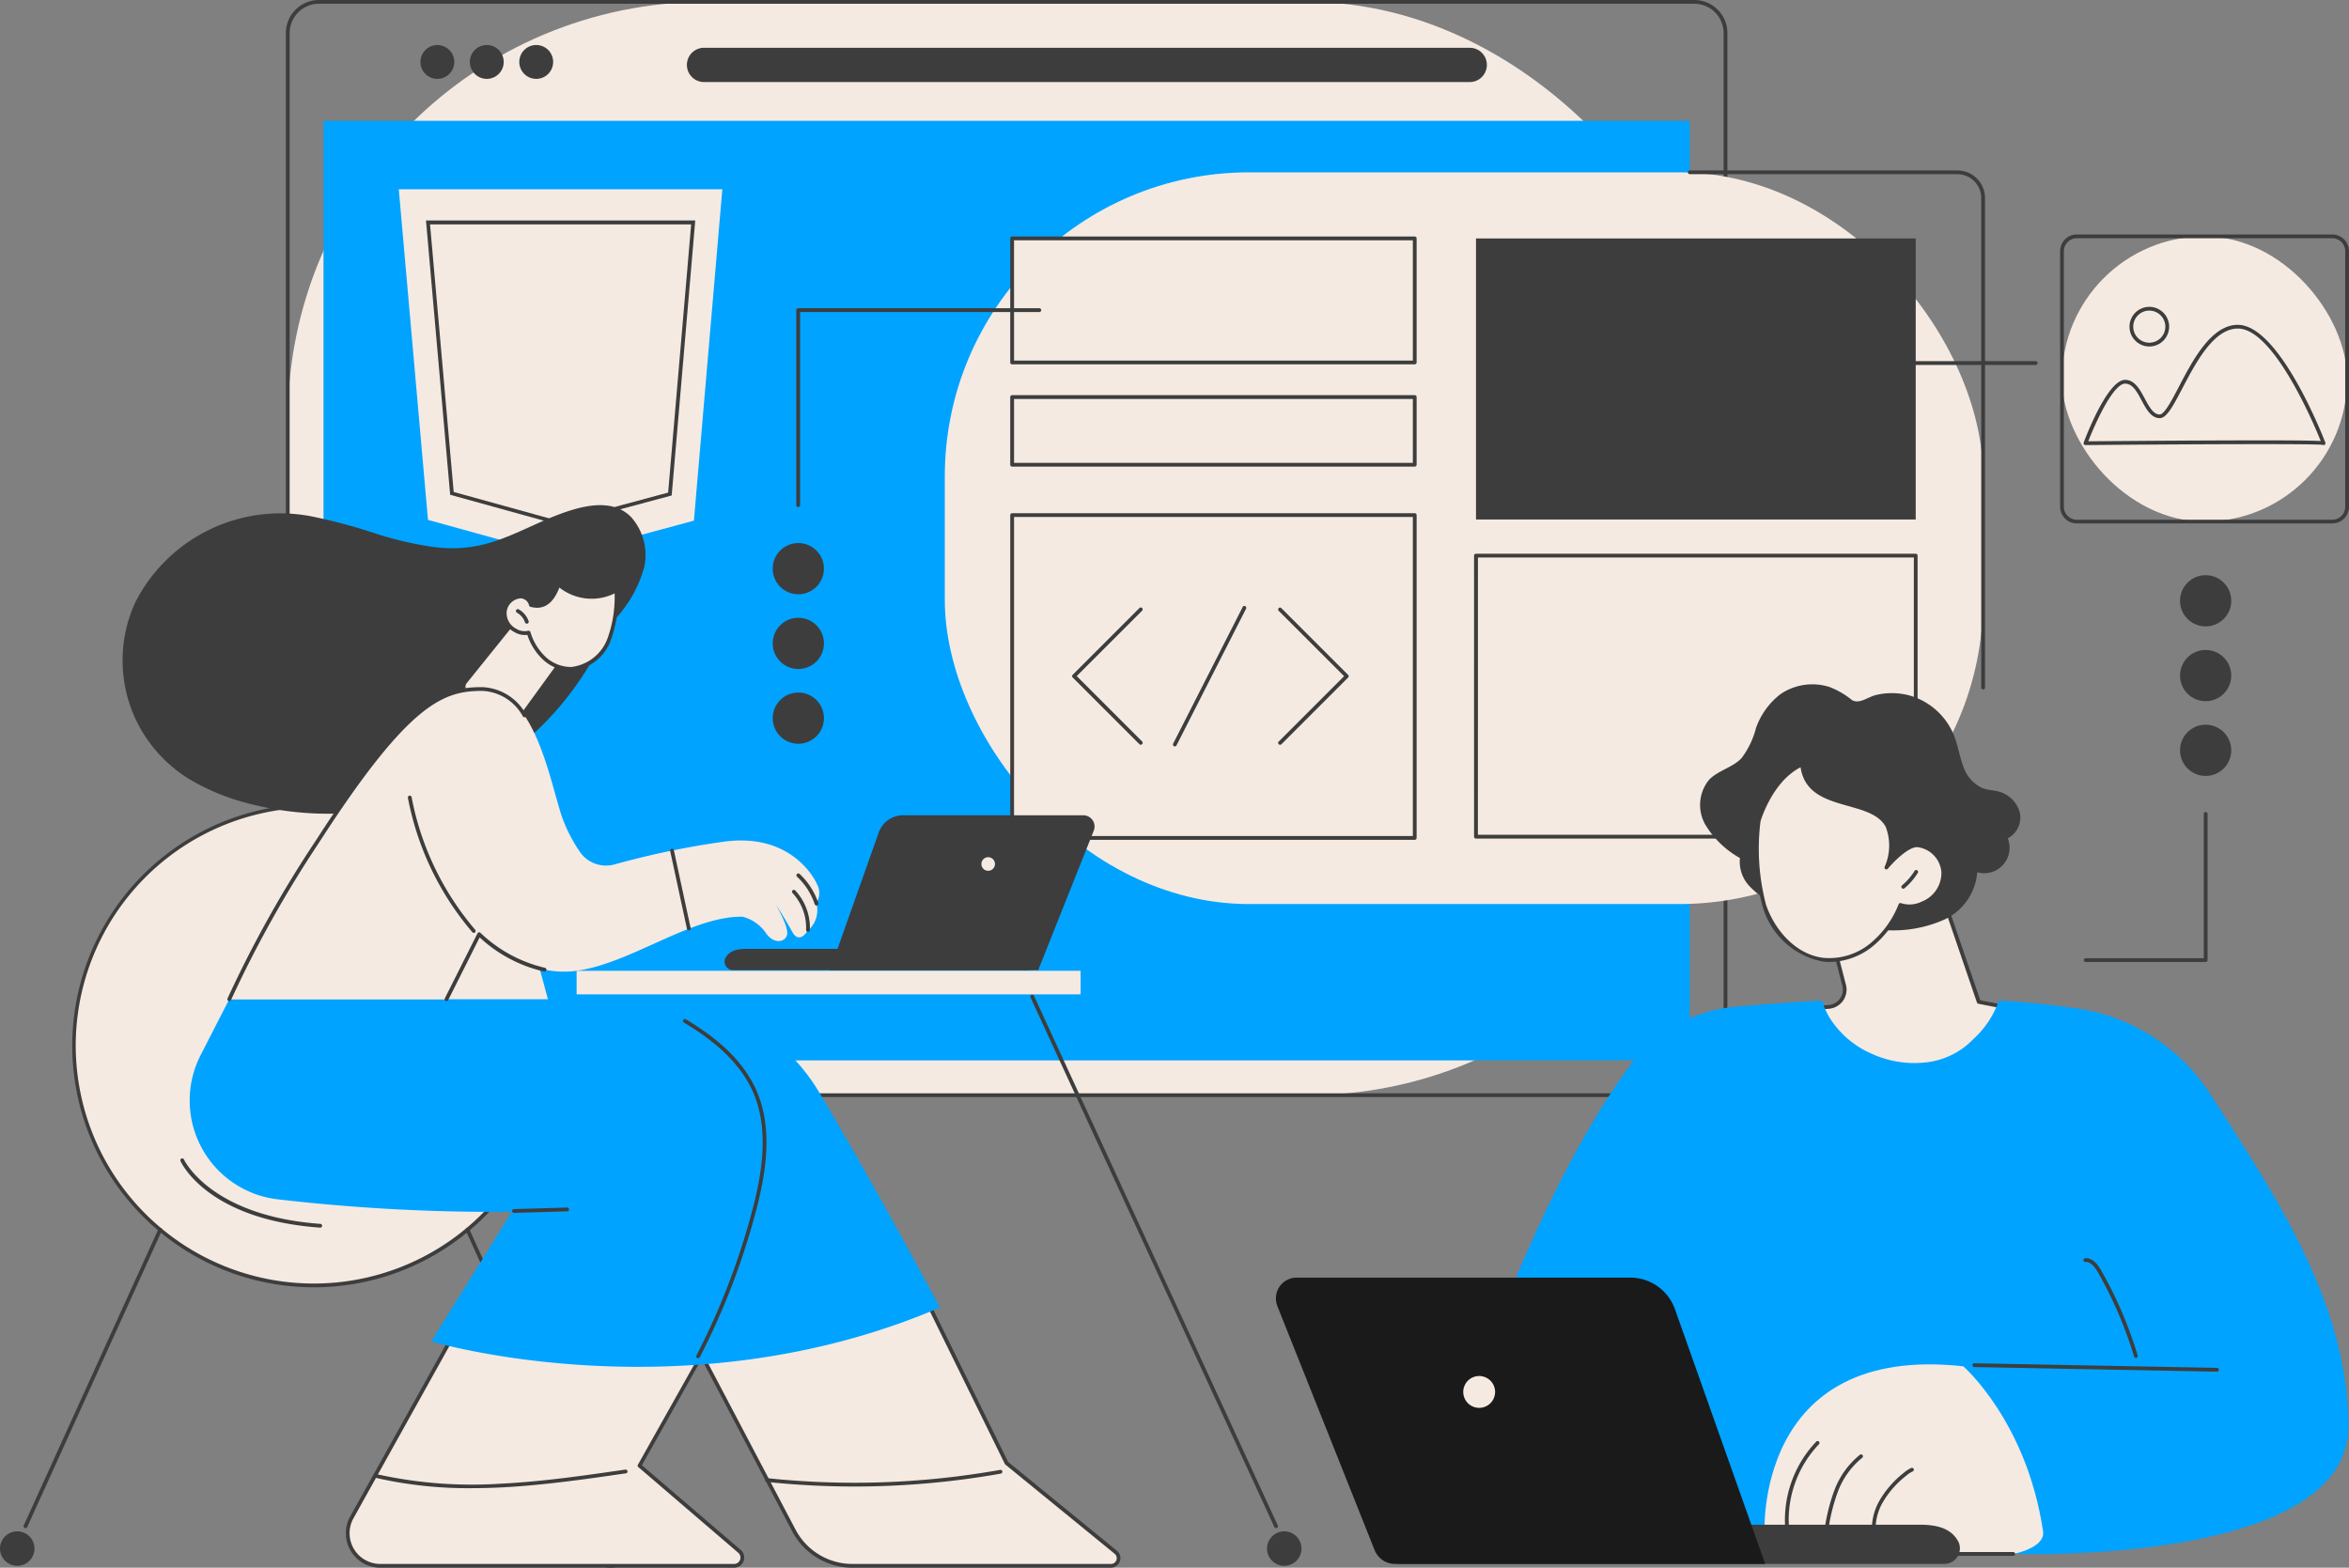
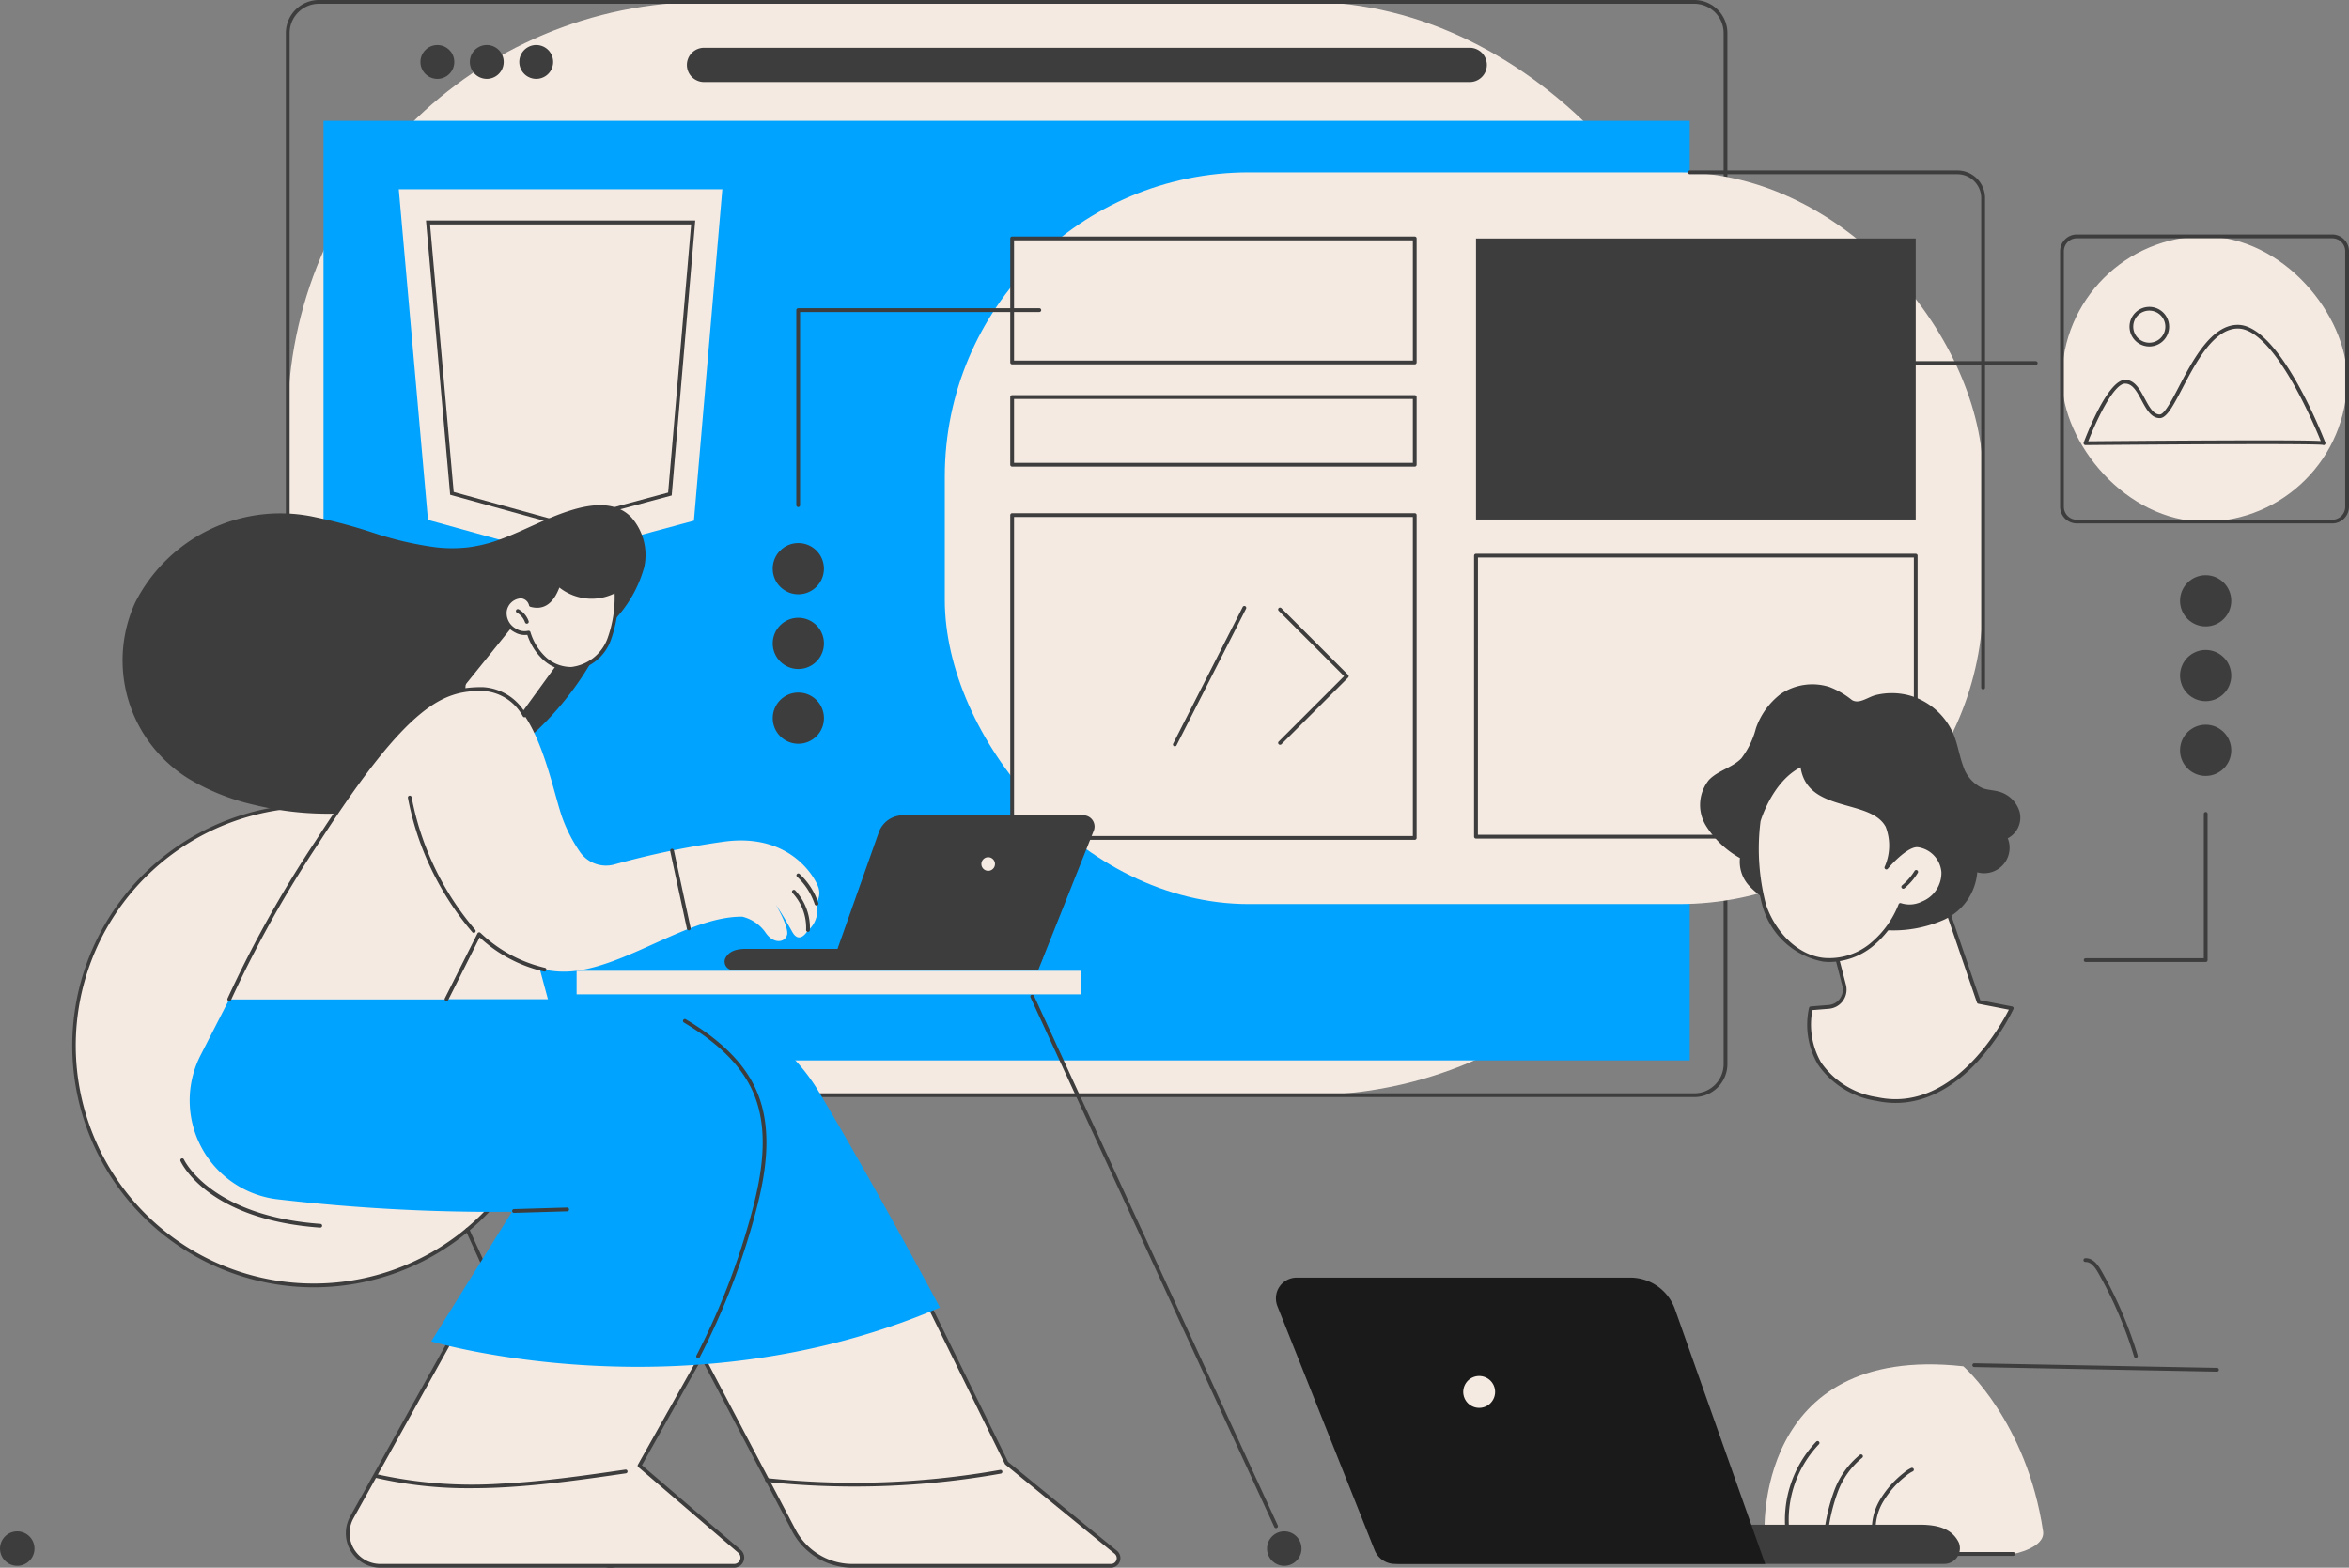
<svg xmlns="http://www.w3.org/2000/svg" width="204.051" height="136.2" viewBox="0 0 204.051 136.2">
  <rect x="0" y="0" width="204.051" height="136.2" fill="#808080" stroke="none" />
  <g id="_612Y_9h16aobd5l6lugjlecmj0dqvadkmsprcckmj2c0_Converted_" data-name="612Y_9h16aobd5l6lugjlecmj0dqvadkmsprcckmj2c0 [Converted]" transform="translate(-336.68 -335)">
    <g id="Illustration" transform="translate(336.68 335)">
      <g id="HTML5_website_development" data-name="HTML5 website development" transform="translate(0 0)">
        <rect id="Rectangle_5197" data-name="Rectangle 5197" width="124.894" height="94.985" rx="36.35" transform="translate(24.996 0.164)" fill="#f4eae2" />
        <path id="Path_6489" data-name="Path 6489" d="M792.682,430.313H673.2a2.873,2.873,0,0,1-2.87-2.869V337.87A2.874,2.874,0,0,1,673.2,335H792.682a2.874,2.874,0,0,1,2.87,2.87v89.574A2.873,2.873,0,0,1,792.682,430.313ZM673.2,335.327a2.545,2.545,0,0,0-2.542,2.542v89.574a2.545,2.545,0,0,0,2.542,2.542H792.682a2.544,2.544,0,0,0,2.542-2.542V337.87a2.544,2.544,0,0,0-2.542-2.542Z" transform="translate(-645.498 -335)" fill="#3d3d3d" />
        <circle id="Ellipse_77" data-name="Ellipse 77" cx="1.471" cy="1.471" r="1.471" transform="translate(35.912 5.383) rotate(-45)" fill="#3d3d3d" />
        <circle id="Ellipse_78" data-name="Ellipse 78" cx="1.471" cy="1.471" r="1.471" transform="translate(40.516 6.475) rotate(-76.72)" fill="#3d3d3d" />
        <circle id="Ellipse_79" data-name="Ellipse 79" cx="1.471" cy="1.471" r="1.471" transform="translate(44.811 6.475) rotate(-76.72)" fill="#3d3d3d" />
        <path id="Path_6490" data-name="Path 6490" d="M1206.834,393.747H1140.4a1.489,1.489,0,1,1,0-2.977h66.435a1.489,1.489,0,1,1,0,2.977Z" transform="translate(-1079.203 -386.619)" fill="#3d3d3d" />
        <rect id="Rectangle_5198" data-name="Rectangle 5198" width="118.682" height="81.631" transform="translate(28.103 10.495)" fill="#00a3ff" />
        <rect id="Rectangle_5199" data-name="Rectangle 5199" width="90.193" height="63.571" rx="26.43" transform="translate(82.071 14.972)" fill="#f4eae2" />
        <path id="Path_6491" data-name="Path 6491" d="M2332.2,579.031a.164.164,0,0,1-.164-.164V536.349a2.075,2.075,0,0,0-2.07-2.076h-23.245a.164.164,0,1,1,0-.328h23.245a2.4,2.4,0,0,1,2.4,2.4v42.518A.164.164,0,0,1,2332.2,579.031Z" transform="translate(-2159.932 -519.138)" fill="#3d3d3d" />
        <rect id="Rectangle_5200" data-name="Rectangle 5200" width="34.971" height="10.773" transform="translate(87.923 20.717)" fill="#f4eae2" />
        <path id="Path_6492" data-name="Path 6492" d="M1550.927,622.241h-34.972a.164.164,0,0,1-.165-.164V611.3a.165.165,0,0,1,.165-.164h34.971a.164.164,0,0,1,.164.164v10.773A.164.164,0,0,1,1550.927,622.241Zm-34.807-.328h34.643V611.468H1516.12Z" transform="translate(-1428.033 -590.588)" fill="#3d3d3d" />
        <rect id="Rectangle_5201" data-name="Rectangle 5201" width="38.196" height="24.416" transform="translate(128.216 20.717)" fill="#3d3d3d" />
        <rect id="Rectangle_5202" data-name="Rectangle 5202" width="38.196" height="24.416" transform="translate(128.216 48.273)" fill="#f4eae2" />
        <path id="Path_6493" data-name="Path 6493" d="M2095.56,1006.143h-38.2a.164.164,0,0,1-.165-.164V981.564a.164.164,0,0,1,.165-.164h38.2a.163.163,0,0,1,.164.164v24.416a.163.163,0,0,1-.164.164Zm-38.032-.328H2095.4V981.727h-37.868Z" transform="translate(-1929.148 -933.291)" fill="#3d3d3d" />
        <rect id="Rectangle_5203" data-name="Rectangle 5203" width="34.971" height="5.879" transform="translate(87.923 34.494)" fill="#f4eae2" />
        <path id="Path_6494" data-name="Path 6494" d="M1550.927,802.477h-34.972a.164.164,0,0,1-.165-.164v-5.88a.164.164,0,0,1,.165-.164h34.971a.164.164,0,0,1,.164.164v5.88A.164.164,0,0,1,1550.927,802.477Zm-34.807-.328h34.643V796.6H1516.12Z" transform="translate(-1428.033 -761.939)" fill="#3d3d3d" />
        <rect id="Rectangle_5204" data-name="Rectangle 5204" width="34.971" height="28.048" transform="translate(87.923 44.75)" fill="#f4eae2" />
        <path id="Path_6495" data-name="Path 6495" d="M1550.927,962.436h-34.972a.164.164,0,0,1-.164-.164V934.224a.164.164,0,0,1,.164-.164h34.971a.164.164,0,0,1,.164.164v28.048A.164.164,0,0,1,1550.927,962.436Zm-34.807-.328h34.643V934.388H1516.12Z" transform="translate(-1428.033 -889.474)" fill="#3d3d3d" />
        <path id="Path_6496" data-name="Path 6496" d="M1828.53,1056.065a.164.164,0,0,1-.116-.28l5.68-5.68-5.68-5.679a.164.164,0,1,1,.232-.232l5.8,5.8a.164.164,0,0,1,0,.231l-5.8,5.8A.164.164,0,0,1,1828.53,1056.065Z" transform="translate(-1717.338 -991.36)" fill="#3d3d3d" />
-         <path id="Path_6497" data-name="Path 6497" d="M1594.026,1056.226a.163.163,0,0,1-.116-.048l-5.8-5.8a.164.164,0,0,1,0-.232l5.8-5.8a.164.164,0,0,1,.232.232l-5.68,5.68,5.68,5.68a.164.164,0,0,1-.116.28Z" transform="translate(-1494.93 -991.521)" fill="#3d3d3d" />
        <path id="Path_6498" data-name="Path 6498" d="M1705.839,1054.49a.166.166,0,0,1-.074-.018.164.164,0,0,1-.074-.223l6.042-11.875a.164.164,0,0,1,.292.149l-6.043,11.875A.163.163,0,0,1,1705.839,1054.49Z" transform="translate(-1603.782 -989.644)" fill="#3d3d3d" />
        <rect id="Rectangle_5205" data-name="Rectangle 5205" width="24.768" height="24.776" rx="12.384" transform="translate(179.118 20.536)" fill="#f4eae2" />
        <path id="Path_6499" data-name="Path 6499" d="M2764.773,633.823h-22.191a1.454,1.454,0,0,1-1.452-1.452v-22.2a1.454,1.454,0,0,1,1.452-1.453h22.191a1.455,1.455,0,0,1,1.453,1.453v22.2A1.454,1.454,0,0,1,2764.773,633.823Zm-22.191-24.774a1.126,1.126,0,0,0-1.125,1.125v22.2a1.126,1.126,0,0,0,1.125,1.125h22.191a1.125,1.125,0,0,0,1.125-1.125v-22.2a1.125,1.125,0,0,0-1.125-1.125Z" transform="translate(-2562.175 -588.348)" fill="#3d3d3d" />
        <path id="Path_6500" data-name="Path 6500" d="M2791.467,726.462s-3.892-10.122-7.452-10.122-5.449,7.789-6.784,7.789-1.558-3-3-3-3.448,5.34-3.448,5.34S2791.467,726.277,2791.467,726.462Z" transform="translate(-2589.619 -687.958)" fill="#f4eae2" />
        <path id="Path_6501" data-name="Path 6501" d="M2789.38,724.636a.161.161,0,0,1-.074-.017c-.7-.116-12.666-.054-20.616.017a.155.155,0,0,1-.135-.07.16.16,0,0,1-.02-.149c.209-.557,2.084-5.447,3.6-5.447.835,0,1.281.831,1.712,1.637.378.7.736,1.37,1.291,1.37.408,0,1.053-1.235,1.677-2.429,1.182-2.262,2.8-5.359,5.107-5.359,3.63,0,7.442,9.812,7.605,10.23a.173.173,0,0,1,.01.059.165.165,0,0,1-.134.161l-.025,0Zm-17.239-5.34c-1.042,0-2.592,3.424-3.209,5.01,1.074-.009,5.572-.047,10.035-.067,7.2-.033,9.441,0,10.162.045-.625-1.544-4.1-9.772-7.2-9.772-2.108,0-3.674,3-4.817,5.183-.791,1.512-1.361,2.6-1.968,2.6-.752,0-1.173-.784-1.579-1.544S2772.78,719.3,2772.141,719.3Z" transform="translate(-2587.531 -685.968)" fill="#3d3d3d" />
        <ellipse id="Ellipse_80" data-name="Ellipse 80" cx="1.557" cy="1.558" rx="1.557" ry="1.558" transform="translate(185.15 26.819) rotate(-0.11)" fill="#f4eae2" />
        <path id="Path_6502" data-name="Path 6502" d="M2823.9,696.623a1.721,1.721,0,1,1,1.721-1.722A1.722,1.722,0,0,1,2823.9,696.623Zm0-3.116a1.394,1.394,0,1,0,1.391,1.394A1.394,1.394,0,0,0,2823.9,693.508Z" transform="translate(-2637.194 -666.522)" fill="#3d3d3d" />
        <path id="Path_6503" data-name="Path 6503" d="M2438.868,756.927h-21.854a.164.164,0,1,1,0-.328h21.854a.164.164,0,1,1,0,.328Z" transform="translate(-2262.031 -725.222)" fill="#3d3d3d" />
        <ellipse id="Ellipse_81" data-name="Ellipse 81" cx="2.225" cy="2.225" rx="2.225" ry="2.225" transform="translate(67.121 60.17) rotate(-0.08)" fill="#3d3d3d" />
        <ellipse id="Ellipse_82" data-name="Ellipse 82" cx="2.225" cy="2.225" rx="2.225" ry="2.225" transform="translate(67.12 53.675) rotate(-0.08)" fill="#3d3d3d" />
        <ellipse id="Ellipse_83" data-name="Ellipse 83" cx="2.225" cy="2.225" rx="2.225" ry="2.225" transform="translate(67.119 47.182) rotate(-0.08)" fill="#3d3d3d" />
        <path id="Path_6504" data-name="Path 6504" d="M1266.244,712.057a.163.163,0,0,1-.164-.164V694.95a.164.164,0,0,1,.164-.164h20.946a.164.164,0,1,1,0,.328h-20.782V711.9A.163.163,0,0,1,1266.244,712.057Z" transform="translate(-1196.908 -668.007)" fill="#3d3d3d" />
        <path id="Path_6505" data-name="Path 6505" d="M2458.808,1336.962l4.155,12.149,2.857.555s-4.36,9.465-11.708,7.88-5.731-7.88-5.731-7.88l1.554-.126a1.5,1.5,0,0,0,1.335-1.875l-1.747-6.767S2456.643,1335.16,2458.808,1336.962Z" transform="translate(-2291.075 -1262.066)" fill="#f4eae2" />
        <path id="Path_6506" data-name="Path 6506" d="M2453.644,1355.919a7.858,7.858,0,0,1-1.661-.179,7.518,7.518,0,0,1-5.092-3.173,6.846,6.846,0,0,1-.765-4.908.164.164,0,0,1,.149-.122l1.554-.126a1.339,1.339,0,0,0,1.19-1.671l-1.747-6.767a.165.165,0,0,1,.056-.169c.3-.237,7.25-5.8,9.493-3.935a.166.166,0,0,1,.05.074L2461,1347l2.764.537a.164.164,0,0,1,.118.229,19.9,19.9,0,0,1-3.126,4.577C2458.562,1354.7,2456.134,1355.919,2453.644,1355.919Zm-7.224-8.065a6.6,6.6,0,0,0,.751,4.544,7.2,7.2,0,0,0,4.88,3.021c6.562,1.414,10.766-6.282,11.432-7.6l-2.647-.515a.163.163,0,0,1-.124-.108l-4.14-12.1c-1.957-1.511-8.169,3.275-8.959,3.9l1.72,6.664a1.668,1.668,0,0,1-1.48,2.079Z" transform="translate(-2288.98 -1260.099)" fill="#3d3d3d" />
        <path id="Path_6507" data-name="Path 6507" d="M2339.391,1134.914a5.913,5.913,0,0,1,3.75,3.451c.33.84.461,1.747.773,2.594a3.159,3.159,0,0,0,1.719,1.981c.425.149.888.161,1.326.272a2.577,2.577,0,0,1,1.877,1.786,2.026,2.026,0,0,1-1.032,2.286,2.212,2.212,0,0,1-2.65,2.955,4.978,4.978,0,0,1-2.9,4.128,10.924,10.924,0,0,1-5.173.893,21.959,21.959,0,0,1-9.679-2.336,6.81,6.81,0,0,1-2.078-1.529,3.069,3.069,0,0,1-.783-2.393,8.16,8.16,0,0,1-2.992-2.872,3.455,3.455,0,0,1,.3-3.916c.781-.819,2.021-1.06,2.811-1.87a7.323,7.323,0,0,0,1.272-2.63,6.4,6.4,0,0,1,2.125-2.948,4.914,4.914,0,0,1,4.264-.624,7.136,7.136,0,0,1,1.927,1.116c.627.421,1.42-.253,2.089-.415A5.887,5.887,0,0,1,2339.391,1134.914Z" transform="translate(-2173.396 -1074.457)" fill="#3d3d3d" />
        <path id="Path_6508" data-name="Path 6508" d="M2400.1,1239.574a8.524,8.524,0,0,1-2.576,3.52,5.777,5.777,0,0,1-4.122,1.239c-2.445-.284-4.359-2.408-5.135-4.742a19.11,19.11,0,0,1-.481-7.317s1.05-3.689,3.792-4.9c.521,5.365,9.75,1.409,7.313,8.955,0,0,1.688-2.046,2.753-1.93a2.543,2.543,0,0,1,2.188,2.327,2.856,2.856,0,0,1-1.807,2.713A2.561,2.561,0,0,1,2400.1,1239.574Z" transform="translate(-2235.012 -1160.954)" fill="#f4eae2" />
        <path id="Path_6509" data-name="Path 6509" d="M2391.859,1242.491a4.953,4.953,0,0,1-.579-.033,6.764,6.764,0,0,1-5.276-4.853,19.41,19.41,0,0,1-.489-7.379.135.135,0,0,1,.006-.034c.043-.153,1.1-3.777,3.883-5.01a.163.163,0,0,1,.229.134c.224,2.266,2.024,2.774,3.934,3.311,1.388.391,2.823.795,3.453,1.972a4.2,4.2,0,0,1,.117,3.051c.6-.618,1.638-1.54,2.419-1.457a2.724,2.724,0,0,1,2.333,2.481,3.015,3.015,0,0,1-1.911,2.874,2.81,2.81,0,0,1-1.89.189,8.617,8.617,0,0,1-2.568,3.448A6.075,6.075,0,0,1,2391.859,1242.491Zm-6.018-12.225a19.1,19.1,0,0,0,.474,7.236c.7,2.1,2.52,4.342,5,4.63a5.608,5.608,0,0,0,4-1.206,8.365,8.365,0,0,0,2.524-3.453.164.164,0,0,1,.207-.092,2.4,2.4,0,0,0,1.807-.138,2.677,2.677,0,0,0,1.7-2.551,2.383,2.383,0,0,0-2.042-2.172c-.8-.085-2.158,1.321-2.612,1.871a.164.164,0,0,1-.282-.154,4.528,4.528,0,0,0,.1-3.483c-.565-1.055-1.871-1.422-3.253-1.811-1.871-.527-3.8-1.071-4.144-3.366C2386.929,1226.793,2385.917,1230.011,2385.84,1230.266Z" transform="translate(-2232.909 -1158.917)" fill="#3d3d3d" />
        <path id="Path_6510" data-name="Path 6510" d="M2555.962,1352.279a.164.164,0,0,1-.1-.29,5.227,5.227,0,0,0,1.084-1.25.164.164,0,1,1,.278.173,5.53,5.53,0,0,1-1.151,1.328.164.164,0,0,1-.105.039Z" transform="translate(-2390.637 -1275.069)" fill="#3d3d3d" />
-         <path id="Path_6511" data-name="Path 6511" d="M2074.743,1508.658a12.824,12.824,0,0,1,9.134-5.135c2.072-.191,4.67-.394,7.567-.542a6.594,6.594,0,0,0,.67,1.5,8.118,8.118,0,0,0,3.62,3.106,8.941,8.941,0,0,0,4.71.767,6.705,6.705,0,0,0,4.147-2.027,8.115,8.115,0,0,0,2.217-3.349,68.5,68.5,0,0,1,7.172.746,16.614,16.614,0,0,1,11.335,7.6c5.61,8.754,11.849,18,11.849,28.654,0,12.121-29.1,11.069-29.1,11.069h-28.372l-18.141-15.414S2067.2,1518.85,2074.743,1508.658Z" transform="translate(-1933.174 -1416.052)" fill="#00a3ff" />
        <path id="Path_6512" data-name="Path 6512" d="M2420.25,1942.1c.214,1.446-2.587,1.971-2.587,1.971h-8.68l-12.926-1.662s-1.009-16.655,17.267-14.643C2413.322,1927.763,2418.837,1932.561,2420.25,1942.1Z" transform="translate(-2242.775 -1809.064)" fill="#f4eae2" />
        <path id="Path_6513" data-name="Path 6513" d="M2415.649,2126.378h-8.7l-12.927-1.663a.164.164,0,1,1,.042-.326l12.916,1.66h8.67a.164.164,0,1,1,0,.328Z" transform="translate(-2240.762 -1991.21)" fill="#3d3d3d" />
        <path id="Path_6514" data-name="Path 6514" d="M2521.559,2054.391a.165.165,0,0,1-.162-.14,4.958,4.958,0,0,1,.649-3.1,8.5,8.5,0,0,1,2.084-2.371,2.794,2.794,0,0,1,.639-.422.164.164,0,1,1,.131.3,2.516,2.516,0,0,0-.562.372,8.223,8.223,0,0,0-2.01,2.278,4.63,4.63,0,0,0-.61,2.89.164.164,0,0,1-.139.186Z" transform="translate(-2358.758 -1920.82)" fill="#3d3d3d" />
        <path id="Path_6515" data-name="Path 6515" d="M2465.963,2039.708h-.023a.165.165,0,0,1-.139-.185,15.952,15.952,0,0,1,.884-3.677,7.22,7.22,0,0,1,2.214-3.08.164.164,0,1,1,.2.26,6.878,6.878,0,0,0-2.11,2.941,15.678,15.678,0,0,0-.863,3.6A.164.164,0,0,1,2465.963,2039.708Z" transform="translate(-2307.336 -1906.376)" fill="#3d3d3d" />
        <path id="Path_6516" data-name="Path 6516" d="M2420.1,2025.342a.165.165,0,0,1-.163-.144,9.87,9.87,0,0,1,2.653-7.943.164.164,0,1,1,.223.24,9.535,9.535,0,0,0-2.55,7.666.164.164,0,0,1-.144.182Z" transform="translate(-2264.819 -1892.01)" fill="#3d3d3d" />
        <path id="Path_6517" data-name="Path 6517" d="M1933.574,2118.131h47.151a1.39,1.39,0,0,0,.788-.23,1.362,1.362,0,0,0,.513-1.6c-.556-1.167-1.705-1.576-3.4-1.576H1930.48l.625,1.7A2.637,2.637,0,0,0,1933.574,2118.131Z" transform="translate(-1811.859 -1982.262)" fill="#3d3d3d" />
        <path id="Path_6518" data-name="Path 6518" d="M1834.467,1850.045l-8.429-21.154a1.871,1.871,0,0,1-.033-1.352,1.807,1.807,0,0,1,1.689-1.169h28.979a4.121,4.121,0,0,1,3.886,2.747l7.835,22.125h-32.163a1.9,1.9,0,0,1-1.765-1.2Z" transform="translate(-1715.058 -1715.373)" fill="#1a1a1a" />
        <circle id="Ellipse_84" data-name="Ellipse 84" cx="1.384" cy="1.384" r="1.384" transform="translate(126.683 121.677) rotate(-67.5)" fill="#f4eae2" />
        <path id="Path_6519" data-name="Path 6519" d="M2659.935,1927.077h0l-21.081-.4a.164.164,0,0,1-.161-.167.166.166,0,0,1,.167-.161l21.082.4a.164.164,0,0,1,0,.328Z" transform="translate(-2467.359 -1807.911)" fill="#3d3d3d" />
        <path id="Path_6520" data-name="Path 6520" d="M2773.113,1812.368a.163.163,0,0,1-.156-.116,35.194,35.194,0,0,0-3.12-7.282c-.229-.4-.587-.933-1.068-.933h-.028a.164.164,0,1,1-.005-.327c.67-.027,1.111.615,1.386,1.1a35.5,35.5,0,0,1,3.148,7.35.164.164,0,0,1-.109.2.167.167,0,0,1-.048.008Z" transform="translate(-2587.577 -1694.398)" fill="#3d3d3d" />
        <ellipse id="Ellipse_85" data-name="Ellipse 85" cx="2.225" cy="2.225" rx="2.225" ry="2.225" transform="translate(189.373 49.971)" fill="#3d3d3d" />
        <ellipse id="Ellipse_86" data-name="Ellipse 86" cx="2.225" cy="2.225" rx="2.225" ry="2.225" transform="translate(189.373 56.467)" fill="#3d3d3d" />
        <ellipse id="Ellipse_87" data-name="Ellipse 87" cx="2.225" cy="2.225" rx="2.225" ry="2.225" transform="translate(189.373 62.961)" fill="#3d3d3d" />
        <path id="Path_6521" data-name="Path 6521" d="M2779.343,1296.018H2768.9a.165.165,0,0,1,0-.328h10.277v-12.538a.164.164,0,0,1,.328,0v12.7A.164.164,0,0,1,2779.343,1296.018Z" transform="translate(-2587.739 -1212.443)" fill="#3d3d3d" />
        <path id="Path_6522" data-name="Path 6522" d="M802.12,555.93h28.106l-2.468,28.792-11.585,3.118-11.517-3.187Z" transform="translate(-767.479 -539.487)" fill="#f4eae2" />
        <path id="Path_6523" data-name="Path 6523" d="M836.2,594.62h23.033l-2.022,23.6-9.495,2.556-9.438-2.612Z" transform="translate(-799.023 -575.297)" fill="#f4eae2" />
        <path id="Path_6524" data-name="Path 6524" d="M845.495,618.9l-.043-.012-9.547-2.642-2.1-23.831h23.391l-2.047,23.891ZM836.211,616l9.289,2.57,9.34-2.515,2-23.3H834.158Z" transform="translate(-796.801 -573.261)" fill="#3d3d3d" />
        <path id="Path_6525" data-name="Path 6525" d="M1208.683,1444.5h-25.5a.751.751,0,0,1-.427-.124.737.737,0,0,1-.278-.868c.3-.63.922-.852,1.841-.852h26.034l-.338.918A1.425,1.425,0,0,1,1208.683,1444.5Z" transform="translate(-1119.489 -1360.221)" fill="#3d3d3d" />
        <path id="Path_6526" data-name="Path 6526" d="M1323.439,1300.143l4.827-12.113a.976.976,0,0,0-.906-1.34h-15.671a2.233,2.233,0,0,0-2.1,1.489l-4.236,11.965Z" transform="translate(-1233.255 -1215.859)" fill="#3d3d3d" />
        <circle id="Ellipse_88" data-name="Ellipse 88" cx="0.592" cy="0.592" r="0.592" transform="translate(85.249 74.47)" fill="#f4eae2" />
        <path id="Path_6527" data-name="Path 6527" d="M464.576,1293.6a20.807,20.807,0,1,1-1.294-4.812Z" transform="translate(-416.696 -1205.733)" fill="#f4eae2" />
        <path id="Path_6528" data-name="Path 6528" d="M441.933,1315.536a20.993,20.993,0,1,1,19.475-28.844.164.164,0,1,1-.3.122,20.677,20.677,0,1,0,1.494,7.729,21.015,21.015,0,0,0-.209-2.951.164.164,0,1,1,.323-.05,21.005,21.005,0,0,1-20.779,23.994Z" transform="translate(-414.669 -1203.697)" fill="#3d3d3d" />
        <path id="Path_6529" data-name="Path 6529" d="M559.335,1693.332h-.008c-9.725-.7-12.013-5.582-12.106-5.785a.164.164,0,0,1,.3-.134c.022.048,2.319,4.9,11.834,5.592a.164.164,0,1,1-.012.327Z" transform="translate(-531.542 -1586.679)" fill="#3d3d3d" />
-         <path id="Path_6530" data-name="Path 6530" d="M364.339,1794.559a.155.155,0,0,1-.068-.015.164.164,0,0,1-.082-.217l11.705-25.761a.164.164,0,0,1,.3.135l-11.7,25.761A.163.163,0,0,1,364.339,1794.559Z" transform="translate(-362.129 -1661.796)" fill="#3d3d3d" />
        <circle id="Ellipse_89" data-name="Ellipse 89" cx="1.498" cy="1.498" r="1.498" transform="translate(0 133.04)" fill="#3d3d3d" />
        <path id="Path_6531" data-name="Path 6531" d="M891.991,1794.46a.164.164,0,0,1-.149-.1L880.136,1768.6a.164.164,0,0,1,.3-.135l11.705,25.761a.163.163,0,0,1-.081.217A.158.158,0,0,1,891.991,1794.46Z" transform="translate(-839.678 -1661.697)" fill="#3d3d3d" />
        <circle id="Ellipse_90" data-name="Ellipse 90" cx="1.498" cy="1.498" r="1.498" transform="translate(51.527 133.04)" fill="#3d3d3d" />
        <path id="Path_6532" data-name="Path 6532" d="M1028.462,2123.664a1.662,1.662,0,1,1,1.662-1.662A1.662,1.662,0,0,1,1028.462,2123.664Zm0-3A1.334,1.334,0,1,0,1029.8,2122,1.334,1.334,0,0,0,1028.462,2120.668Z" transform="translate(-975.437 -1987.464)" fill="#3d3d3d" />
        <path id="Path_6533" data-name="Path 6533" d="M1560.581,1542.49a.163.163,0,0,1-.149-.1l-21.179-46.015a.164.164,0,0,1,.3-.137l21.179,46.015a.164.164,0,0,1-.08.217A.172.172,0,0,1,1560.581,1542.49Z" transform="translate(-1449.736 -1409.728)" fill="#3d3d3d" />
        <circle id="Ellipse_91" data-name="Ellipse 91" cx="1.498" cy="1.498" r="1.498" transform="translate(110.062 133.04)" fill="#3d3d3d" />
        <rect id="Rectangle_5206" data-name="Rectangle 5206" width="43.779" height="2.047" transform="translate(50.089 84.34)" fill="#f4eae2" />
        <path id="Path_6534" data-name="Path 6534" d="M523.906,925.7c-1.414-1.456-3.555-1.123-5.31-.573-2.047.641-3.924,1.706-5.93,2.452a12.659,12.659,0,0,1-2.938.744,12.474,12.474,0,0,1-2.748,0,29.515,29.515,0,0,1-5.459-1.26,47.461,47.461,0,0,0-5.441-1.443,14.149,14.149,0,0,0-15.26,7.5,12.071,12.071,0,0,0,.6,11.191,12.267,12.267,0,0,0,3.977,4.073,19.518,19.518,0,0,0,5.795,2.319,26.818,26.818,0,0,0,12.381.074A26.169,26.169,0,0,0,514.04,945.7a26.861,26.861,0,0,0,7.025-8.553c.358-.689.682-1.4.976-2.114a10.9,10.9,0,0,0,2.993-4.975A4.944,4.944,0,0,0,523.906,925.7Z" transform="translate(-469.077 -880.771)" fill="#3d3d3d" />
        <path id="Path_6535" data-name="Path 6535" d="M880.246,1064.36l3.337-4.26c.234-.3,2.021-.927,2.3-.67l1.685,3.4a.651.651,0,0,1,.091.851l-2.456,3.5a1.967,1.967,0,0,1-1.852.825,4.447,4.447,0,0,1-3.162-2.016A1.377,1.377,0,0,1,880.246,1064.36Z" transform="translate(-839.517 -1005.458)" fill="#f4eae2" />
        <path id="Path_6536" data-name="Path 6536" d="M876.68,1068.038a.164.164,0,0,1-.127-.267l4.039-5.011a.164.164,0,1,1,.255.206l-4.039,5.012A.163.163,0,0,1,876.68,1068.038Z" transform="translate(-836.338 -1008.539)" fill="#3d3d3d" />
        <path id="Path_6537" data-name="Path 6537" d="M944.022,1114.471a.159.159,0,0,1-.1-.031.164.164,0,0,1-.036-.229l3.145-4.329a.164.164,0,0,1,.265.193l-3.145,4.329A.162.162,0,0,1,944.022,1114.471Z" transform="translate(-898.668 -1052.147)" fill="#3d3d3d" />
        <path id="Path_6538" data-name="Path 6538" d="M928.083,1019.224a.952.952,0,0,0-.854-.739,1.456,1.456,0,0,0-1.408,1.265,1.7,1.7,0,0,0,.932,1.693,1.5,1.5,0,0,0,1.129.179,5.055,5.055,0,0,0,1.348,2.21,3.413,3.413,0,0,0,2.374.937,3.961,3.961,0,0,0,3.275-2.548,11.3,11.3,0,0,0,.649-4.3s-2.1,1.622-5.054-.467C930.009,1018.831,929.27,1019.553,928.083,1019.224Z" transform="translate(-881.961 -966.658)" fill="#f4eae2" />
        <path id="Path_6539" data-name="Path 6539" d="M929.476,1022.921a3.605,3.605,0,0,1-2.4-.982,5.146,5.146,0,0,1-1.346-2.14,1.715,1.715,0,0,1-1.092-.223,1.853,1.853,0,0,1-1.023-1.861,1.627,1.627,0,0,1,1.578-1.408,1.088,1.088,0,0,1,.979.768c.968.223,1.637-.312,2.1-1.689a.161.161,0,0,1,.1-.1.168.168,0,0,1,.145.021c2.828,2,4.838.488,4.859.472a.164.164,0,0,1,.264.132,11.569,11.569,0,0,1-.662,4.365,4.069,4.069,0,0,1-3.419,2.647Zm-3.633-3.476a.164.164,0,0,1,.156.114,4.879,4.879,0,0,0,1.3,2.138,3.244,3.244,0,0,0,2.258.893,3.832,3.832,0,0,0,3.126-2.449,10.6,10.6,0,0,0,.63-3.945,4.519,4.519,0,0,1-4.8-.508c-.538,1.425-1.384,1.989-2.518,1.674a.165.165,0,0,1-.116-.123.782.782,0,0,0-.7-.611,1.315,1.315,0,0,0-1.239,1.126,1.519,1.519,0,0,0,.842,1.523,1.338,1.338,0,0,0,1.015.167.171.171,0,0,1,.045,0Z" transform="translate(-879.922 -964.645)" fill="#3d3d3d" />
        <path id="Path_6540" data-name="Path 6540" d="M939.822,1047.321a.163.163,0,0,1-.155-.111,1.558,1.558,0,0,0-.7-.843.164.164,0,1,1,.16-.286,1.891,1.891,0,0,1,.854,1.023.165.165,0,0,1-.1.208A.17.17,0,0,1,939.822,1047.321Z" transform="translate(-894.06 -993.138)" fill="#3d3d3d" />
        <path id="Path_6541" data-name="Path 6541" d="M1053.254,1011.484a.164.164,0,0,1-.074-.31,2.585,2.585,0,0,0,.977-.847.164.164,0,0,1,.27.186,2.9,2.9,0,0,1-1.1.954A.159.159,0,0,1,1053.254,1011.484Z" transform="translate(-999.769 -959.999)" fill="#3d3d3d" />
        <path id="Path_6542" data-name="Path 6542" d="M753.565,1833.211l-10.725,19.27a2.834,2.834,0,0,0,2.477,4.213h30.728a.718.718,0,0,0,.467-1.265l-8.682-7.439,8.935-15.91Z" transform="translate(-712.276 -1720.658)" fill="#f4eae2" />
        <path id="Path_6543" data-name="Path 6543" d="M774.064,1854.848H743.335a3,3,0,0,1-2.62-4.457l10.725-19.27a.166.166,0,0,1,.135-.084l23.2-1.129a.164.164,0,0,1,.149.243l-8.869,15.793,8.579,7.352a.882.882,0,0,1-.574,1.551Zm-22.381-23.488L741,1850.552a2.67,2.67,0,0,0,2.334,3.969h30.728a.554.554,0,0,0,.36-.974l-8.681-7.443a.164.164,0,0,1-.036-.2l8.79-15.652Z" transform="translate(-710.294 -1718.648)" fill="#3d3d3d" />
        <path id="Path_6544" data-name="Path 6544" d="M782.321,2052.035a35.932,35.932,0,0,1-8.307-.893.164.164,0,1,1,.074-.319,38.127,38.127,0,0,0,10.784.819c3.622-.18,7.277-.71,10.81-1.223a.164.164,0,0,1,.047.324c-3.541.514-7.2,1.042-10.841,1.226Q783.571,2052.035,782.321,2052.035Z" transform="translate(-741.347 -1922.745)" fill="#3d3d3d" />
        <path id="Path_6545" data-name="Path 6545" d="M1100.2,1811.42l12.131,23.072a5.765,5.765,0,0,0,5.1,3.081h22.44a.67.67,0,0,0,.422-1.184l-9.483-7.74-6.939-14.125Z" transform="translate(-1043.374 -1701.536)" fill="#f4eae2" />
        <path id="Path_6546" data-name="Path 6546" d="M1137.854,1835.668h-22.439a5.914,5.914,0,0,1-5.247-3.169l-12.132-23.072a.165.165,0,0,1,.01-.17.161.161,0,0,1,.156-.068l23.674,3.1a.165.165,0,0,1,.126.09l6.922,14.094,9.452,7.719a.831.831,0,0,1-.525,1.475Zm-39.382-26.112,11.983,22.79a5.586,5.586,0,0,0,4.957,2.994h22.44a.5.5,0,0,0,.318-.893l-9.483-7.74a.168.168,0,0,1-.043-.054l-6.9-14.047Z" transform="translate(-1041.354 -1699.468)" fill="#3d3d3d" />
        <path id="Path_6547" data-name="Path 6547" d="M1237.4,2052.213a72.534,72.534,0,0,1-7.617-.4.164.164,0,1,1,.036-.326,72.321,72.321,0,0,0,20.244-.718.164.164,0,0,1,.057.323A72.688,72.688,0,0,1,1237.4,2052.213Z" transform="translate(-1163.18 -1923.068)" fill="#3d3d3d" />
        <path id="Path_6548" data-name="Path 6548" d="M578.956,1531.135s22.009,6.57,44.19-2.943c0,0-5.748-10.768-10.532-18.761a16.492,16.492,0,0,0-14.151-8.021H561.41l-2.486,4.853a8.646,8.646,0,0,0,6.823,12.544,162.359,162.359,0,0,0,20.218,1.068Z" transform="translate(-541.495 -1414.598)" fill="#00a3ff" />
        <path id="Path_6549" data-name="Path 6549" d="M1135.141,1553.954a.166.166,0,0,1-.149-.241,61.949,61.949,0,0,0,4.838-12.561c.808-3.057,1.546-7,.068-10.345-.987-2.233-2.948-4.206-6-6.021a.164.164,0,0,1,.167-.282c3.109,1.852,5.114,3.87,6.129,6.171,1.519,3.441.771,7.451-.051,10.56a62.24,62.24,0,0,1-4.861,12.628A.163.163,0,0,1,1135.141,1553.954Z" transform="translate(-1074.493 -1435.952)" fill="#3d3d3d" />
        <path id="Path_6550" data-name="Path 6550" d="M934.69,1745.023a.164.164,0,0,1,0-.328l4.61-.135a.167.167,0,0,1,.169.159.164.164,0,0,1-.159.169l-4.61.135Z" transform="translate(-890.038 -1639.651)" fill="#3d3d3d" />
        <path id="Path_6551" data-name="Path 6551" d="M604.25,1166.25h18.875l2.834-5.647s3.721,3.829,8.465,3.176,9.934-4.745,14.4-4.7a3.473,3.473,0,0,1,1.989,1.346c.7,1.071,1.719.911,1.893.229s-.973-2.618-.973-2.618.6.877,1.419,2.353c.633,1.141,1.329-.074,1.329-.074a2.341,2.341,0,0,0,.769-2.431,1.557,1.557,0,0,0,.2-1.273c-.2-.738-2.314-4.82-8.157-4.06a73.173,73.173,0,0,0-9.584,1.989,2.754,2.754,0,0,1-3.013-1.116,13.02,13.02,0,0,1-1.563-3.081c-1.063-3.192-2.382-11.032-6.881-11.037-3.388,0-6.379.893-14.338,13.243A99.535,99.535,0,0,0,604.25,1166.25Z" transform="translate(-584.336 -1079.439)" fill="#f4eae2" />
        <path id="Path_6552" data-name="Path 6552" d="M602.21,1164.351a.153.153,0,0,1-.063-.013.163.163,0,0,1-.088-.214,100.866,100.866,0,0,1,7.679-13.735c7.955-12.345,11.015-13.318,14.458-13.318h.019a4.572,4.572,0,0,1,3.776,2.362.164.164,0,0,1-.272.184,4.229,4.229,0,0,0-3.5-2.218H624.2c-3.338,0-6.317.96-14.183,13.168a100.511,100.511,0,0,0-7.652,13.685A.165.165,0,0,1,602.21,1164.351Z" transform="translate(-582.296 -1077.375)" fill="#3d3d3d" />
        <path id="Path_6553" data-name="Path 6553" d="M855.787,1429.3a.165.165,0,0,1-.149-.237l2.839-5.648a.164.164,0,0,1,.263-.041,12.074,12.074,0,0,0,5.59,3.033.164.164,0,0,1,.058.3.163.163,0,0,1-.123.024,12.19,12.19,0,0,1-5.6-2.966l-2.734,5.447A.165.165,0,0,1,855.787,1429.3Z" transform="translate(-816.998 -1342.327)" fill="#3d3d3d" />
        <path id="Path_6554" data-name="Path 6554" d="M1262.4,1377.32h-.007a.164.164,0,0,1-.156-.171,4.444,4.444,0,0,0-1.191-3.217.164.164,0,0,1,.238-.223,4.776,4.776,0,0,1,1.282,3.458A.164.164,0,0,1,1262.4,1377.32Z" transform="translate(-1192.214 -1296.362)" fill="#3d3d3d" />
        <path id="Path_6555" data-name="Path 6555" d="M1267.914,1357.3a.165.165,0,0,1-.155-.112,5.735,5.735,0,0,0-1.54-2.394.164.164,0,0,1,.223-.24,6.07,6.07,0,0,1,1.628,2.531.164.164,0,0,1-.1.208A.176.176,0,0,1,1267.914,1357.3Z" transform="translate(-1196.988 -1278.633)" fill="#3d3d3d" />
        <path id="Path_6556" data-name="Path 6556" d="M1120.469,1332.858a.164.164,0,0,1-.16-.129l-1.456-6.76a.164.164,0,1,1,.321-.069l1.456,6.76a.164.164,0,0,1-.126.194A.135.135,0,0,1,1120.469,1332.858Z" transform="translate(-1060.636 -1252.031)" fill="#3d3d3d" />
        <path id="Path_6557" data-name="Path 6557" d="M818.468,1275.554a.164.164,0,0,1-.125-.057,25.212,25.212,0,0,1-5.6-11.68.164.164,0,0,1,.322-.06,24.875,24.875,0,0,0,5.525,11.528.164.164,0,0,1-.124.27Z" transform="translate(-777.31 -1194.508)" fill="#3d3d3d" />
      </g>
    </g>
  </g>
</svg>